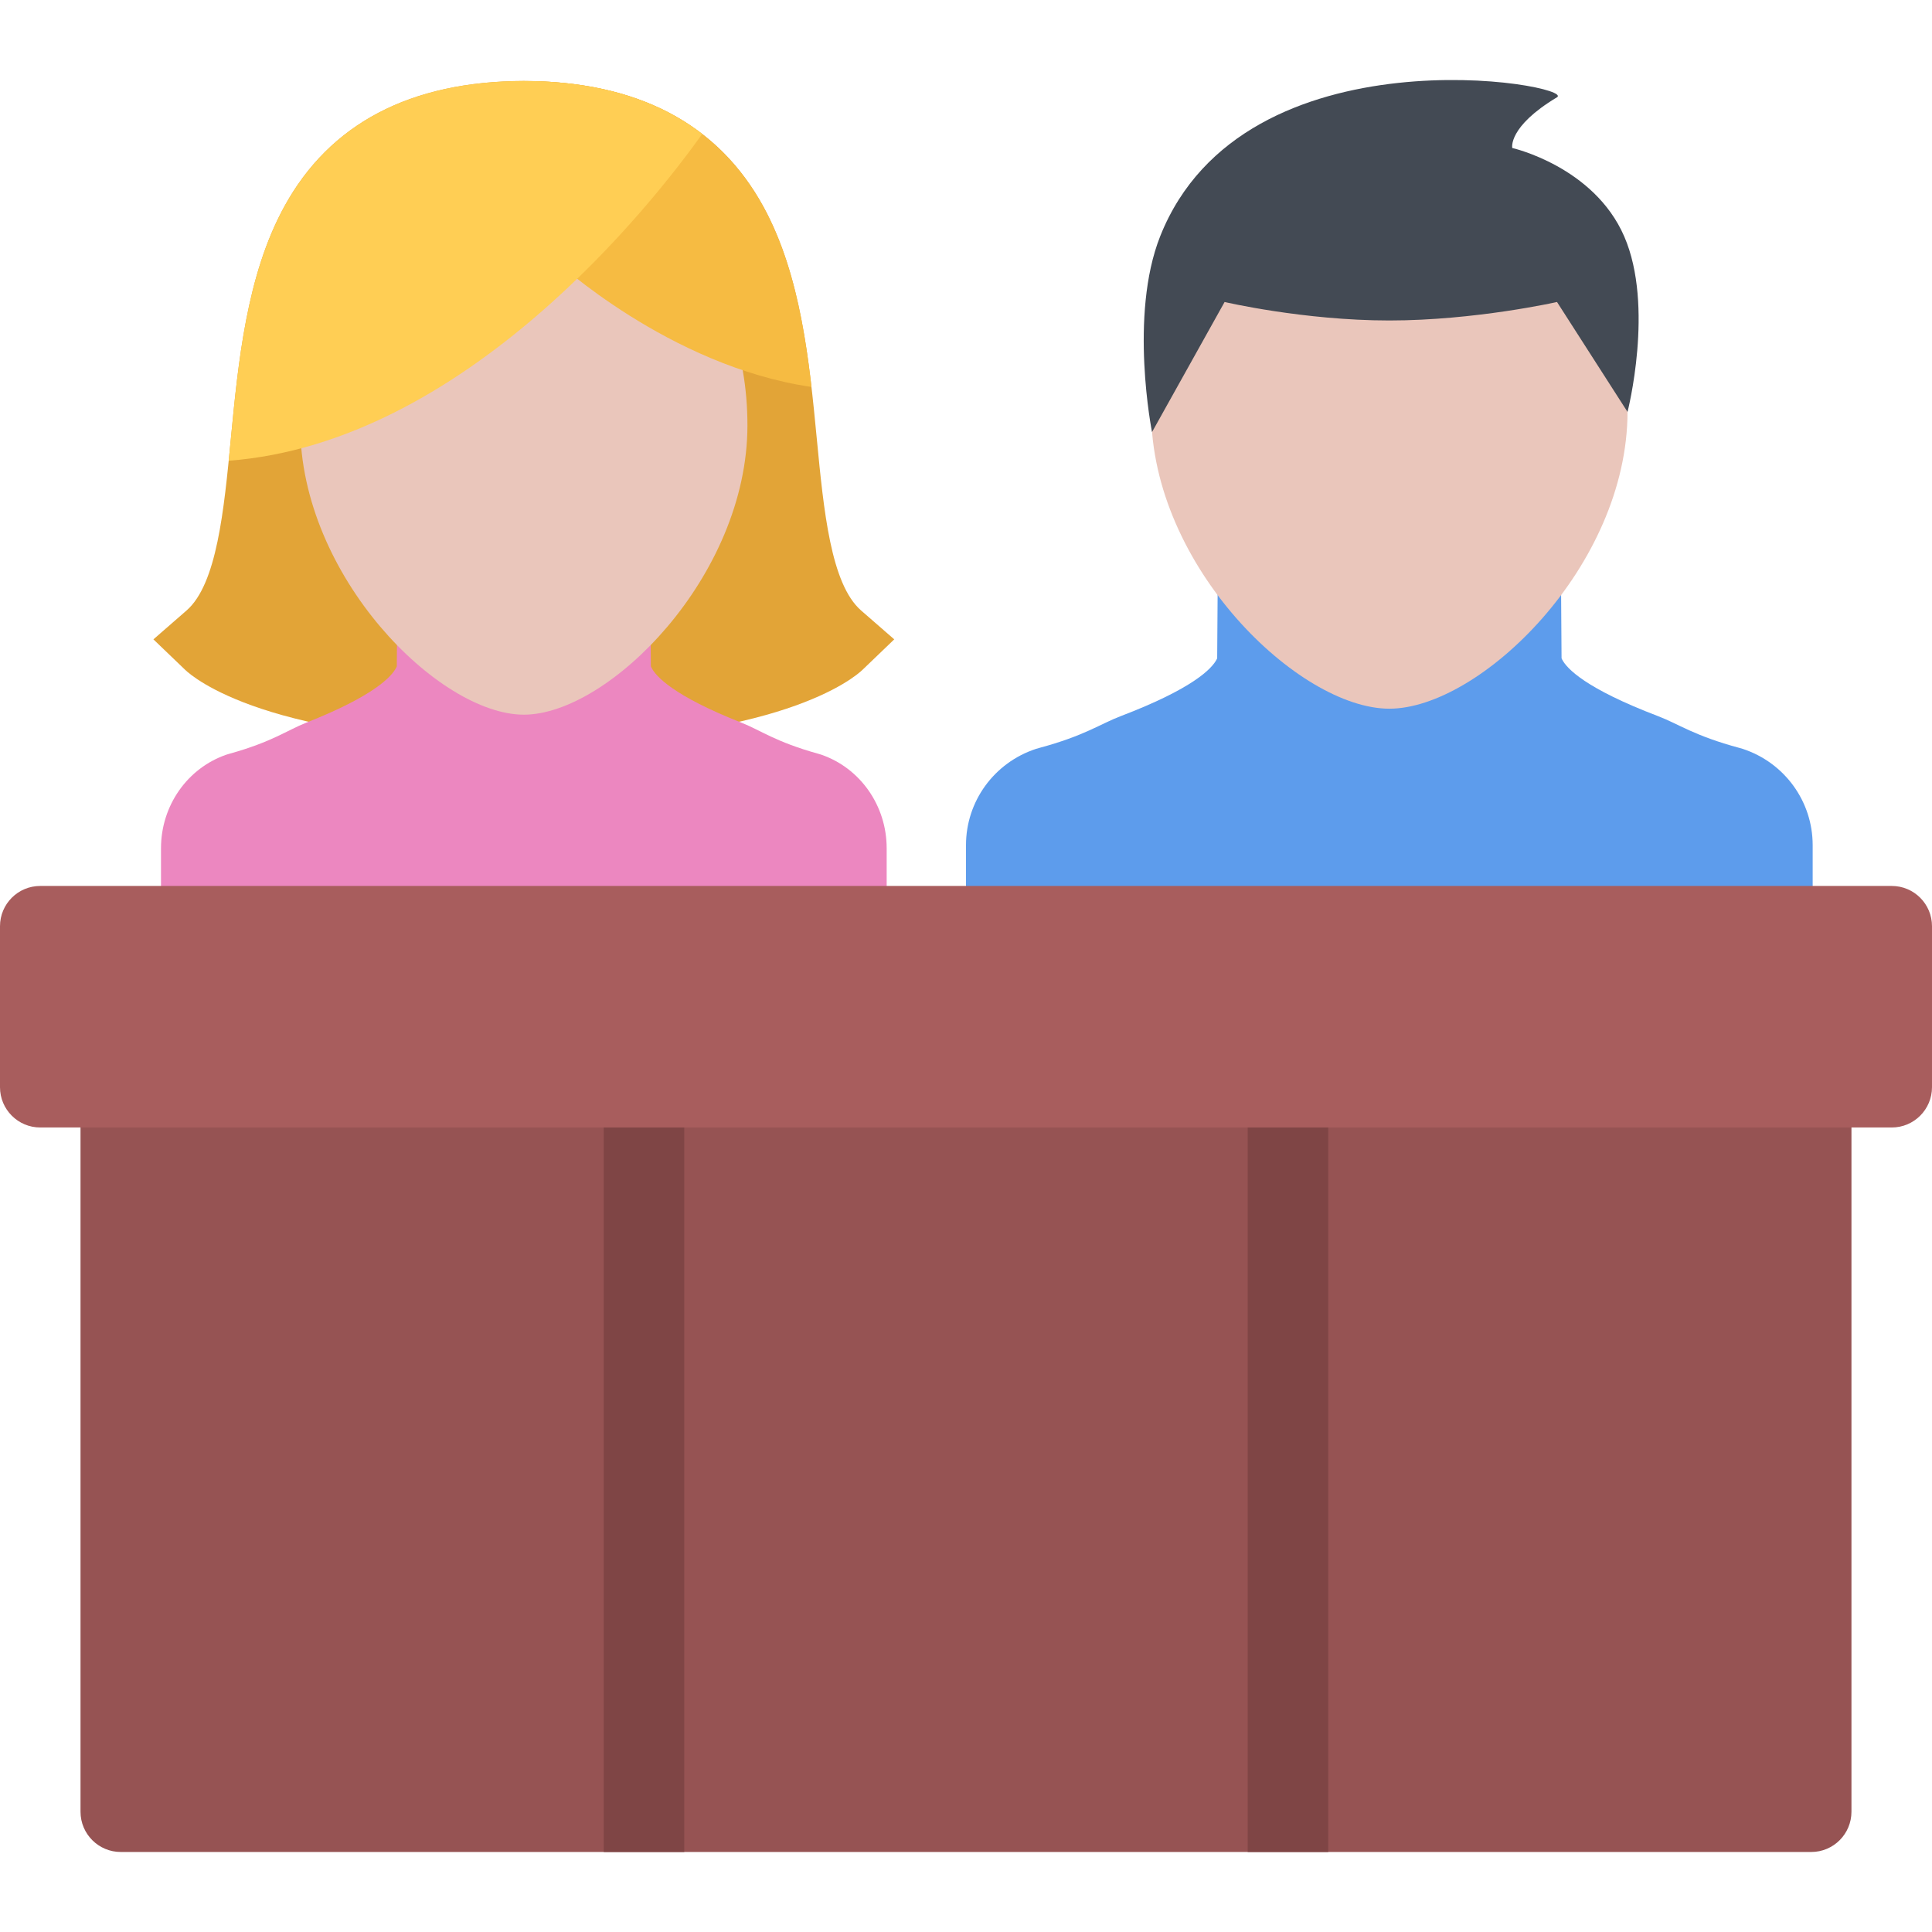
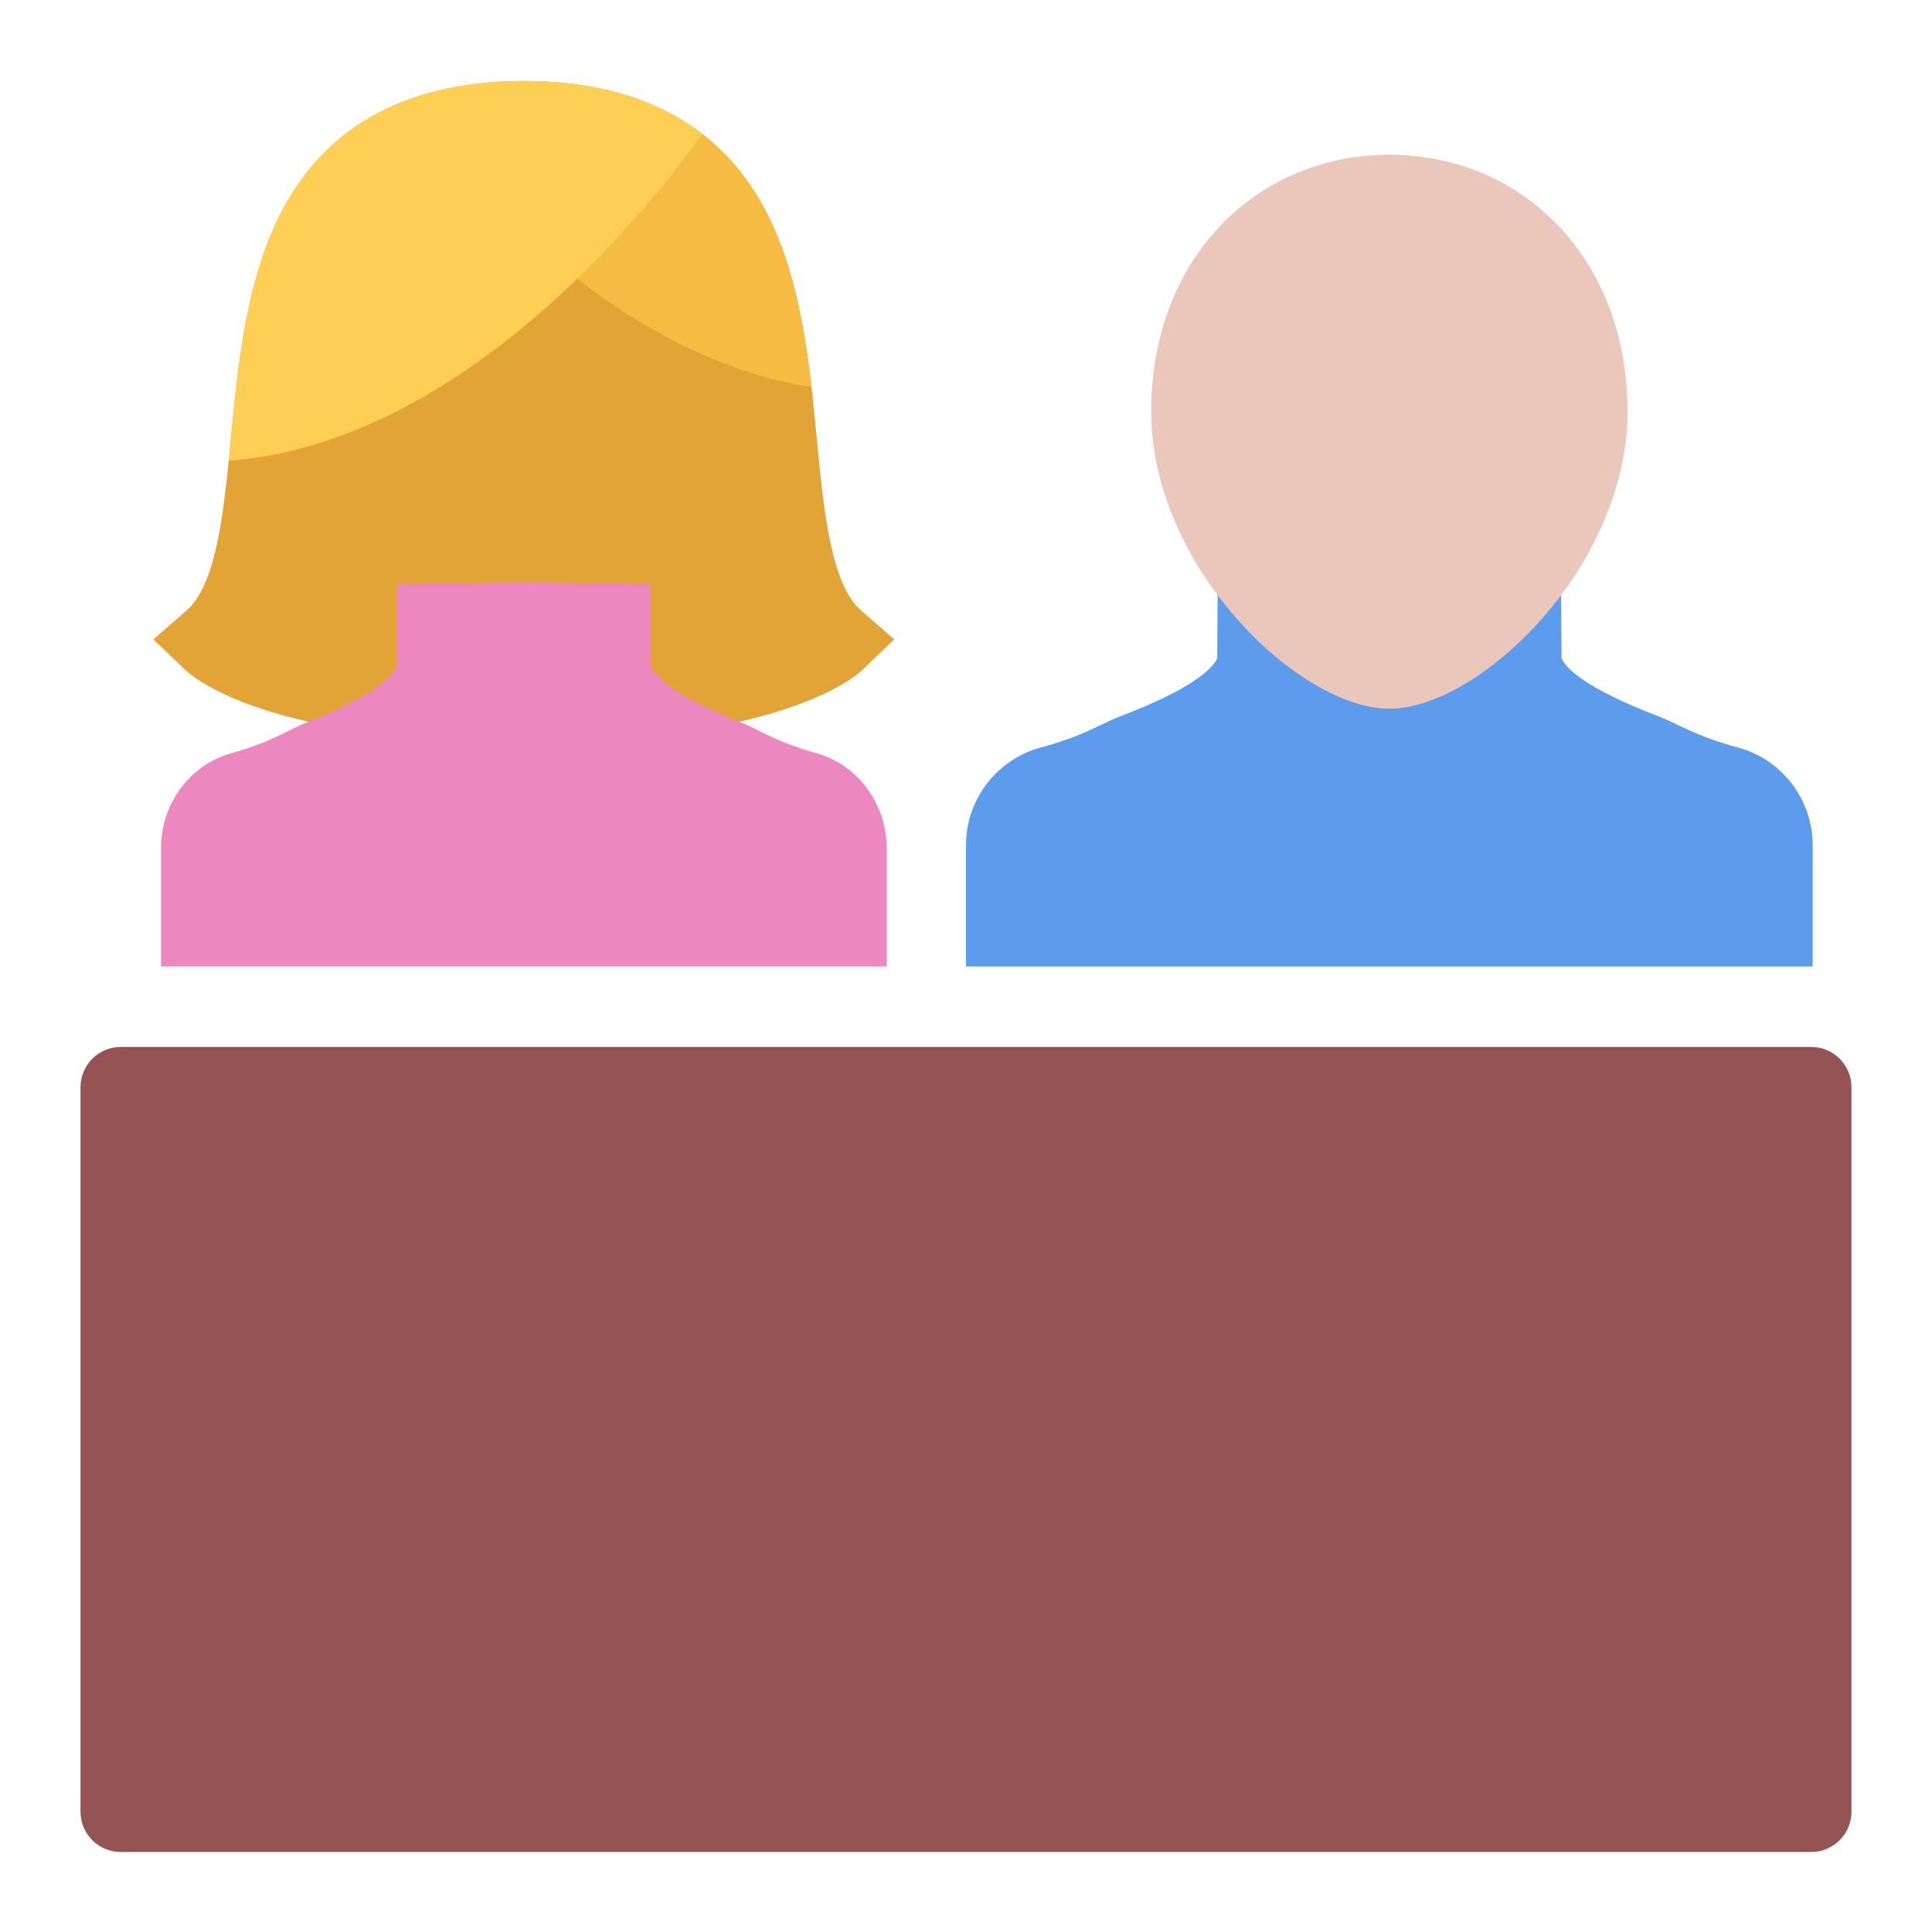
<svg xmlns="http://www.w3.org/2000/svg" version="1.1" id="Layer_1" x="0px" y="0px" viewBox="0 0 511.981 511.981" style="enable-background:new 0 0 511.981 511.981;" xml:space="preserve">
  <path style="fill:#965353;" d="M479.982,277.441H32c-5.891,0-10.664,4.781-10.664,10.672v191.992  c0,5.891,4.773,10.672,10.664,10.672h447.982c5.89,0,10.655-4.781,10.655-10.672V288.113  C490.637,282.222,485.872,277.441,479.982,277.441z" />
  <g>
-     <path style="fill:#7F4545;" d="M159.995,288.113v202.664h21.335V288.113c0-5.891-4.781-10.672-10.671-10.672   C164.768,277.441,159.995,282.222,159.995,288.113z" />
-     <path style="fill:#7F4545;" d="M330.644,288.113v202.664h21.344V288.113c0-5.891-4.781-10.672-10.656-10.672   C335.426,277.441,330.644,282.222,330.644,288.113z" />
-   </g>
+     </g>
  <path style="fill:#E2A437;" d="M228.187,161.774c-8.023-7-9.906-26.538-11.727-45.428c-1.953-20.304-4.164-43.311-14.14-61.552  c-12.046-22.046-33.404-33.257-63.536-33.343c-30.069,0.086-51.428,11.297-63.474,33.343c-9.977,18.242-12.188,41.249-14.14,61.544  c-1.82,18.897-3.703,38.436-11.727,45.436l-8.789,7.656l8.406,8.07c2.047,1.969,21.921,19.178,89.754,19.178  s87.708-17.209,89.754-19.178l8.406-8.07L228.187,161.774z" />
  <path style="fill:#EC87C0;" d="M217.601,199.975l-0.781-0.234c-11.406-3.172-15.257-6.226-20.335-8.226  c-18.007-7.117-22.694-12.249-23.889-14.671c-0.047-0.086-0.078-0.18-0.117-0.266l-0.148-21.695l-33.515-0.5l-33.515,0.5  l-0.148,21.695c-0.039,0.086-0.07,0.18-0.117,0.266c-1.195,2.422-5.882,7.554-23.889,14.671c-5.078,2-8.929,5.054-20.335,8.226  l-0.781,0.234c-10.383,3.562-17.367,13.539-17.367,24.812v31.327h96.152h96.152v-31.327  C234.968,213.514,227.984,203.538,217.601,199.975z" />
-   <path style="fill:#EAC6BB;" d="M198.071,112.705c0,39.937-36.702,76.685-59.255,76.685s-59.255-36.748-59.255-76.685  c0-39.928,26.53-66.278,59.255-66.278S198.071,72.778,198.071,112.705z" />
  <path style="fill:#F6BB42;" d="M146.964,68.856c0,0,30.28,28.17,68.083,33.686c-1.898-16.453-4.961-33.545-12.727-47.748  c-11.499-21.046-31.498-32.218-59.505-33.257L146.964,68.856z" />
  <path style="fill:#5D9CEC;" d="M461.874,198.468l-0.828-0.242c-12.156-3.257-16.25-6.39-21.656-8.445  c-19.187-7.312-24.187-12.577-25.452-15.062c-0.047-0.094-0.078-0.188-0.125-0.281l-0.156-22.272l-45.482-0.516l-45.467,0.516  l-0.156,22.272c-0.062,0.094-0.094,0.188-0.125,0.281c-1.281,2.484-6.281,7.75-25.451,15.062c-5.406,2.055-9.516,5.188-21.656,8.445  l-0.828,0.242c-11.064,3.656-18.501,13.905-18.501,25.475v32.171h112.183h112.184v-32.171  C480.357,212.373,472.92,202.124,461.874,198.468z" />
  <path style="fill:#EAC6BB;" d="M431.296,109.065c0,40.999-39.092,78.74-63.122,78.74c-24.014,0-63.106-37.741-63.106-78.74  c0-41.005,28.265-68.059,63.106-68.059C403.032,41.006,431.296,68.059,431.296,109.065z" />
-   <path style="fill:#434A54;" d="M400.751,39.217c0,0-1.234-5.578,11.843-13.43c5.531-3.328-82.918-19.093-105.136,36.804  c-8.343,21.007-2.172,51.912-2.172,51.912l19.233-34.475c0,0,20.953,4.898,43.654,4.898c22.718,0,44.436-4.898,44.436-4.898  l18.687,29.131c0,0,7.172-27.967-0.875-46.505C422.39,44.122,400.751,39.217,400.751,39.217z" />
-   <path style="fill:#A85D5D;" d="M501.325,234.779H10.664C4.774,234.779,0,239.552,0,245.442v42.671  c0,5.89,4.773,10.671,10.664,10.671h490.661c5.875,0,10.656-4.781,10.656-10.671v-42.671  C511.981,239.552,507.2,234.779,501.325,234.779z" />
  <path style="fill:#FFCE54;" d="M186.088,35.506c-12.007-9.281-27.812-14-47.303-14.055c-30.069,0.086-51.428,11.297-63.474,33.343  c-9.977,18.242-12.188,41.249-14.14,61.544c-0.188,1.922-0.375,3.844-0.562,5.758C123.332,117.33,172.948,53.911,186.088,35.506z" />
  <g>
</g>
  <g>
</g>
  <g>
</g>
  <g>
</g>
  <g>
</g>
  <g>
</g>
  <g>
</g>
  <g>
</g>
  <g>
</g>
  <g>
</g>
  <g>
</g>
  <g>
</g>
  <g>
</g>
  <g>
</g>
  <g>
</g>
</svg>